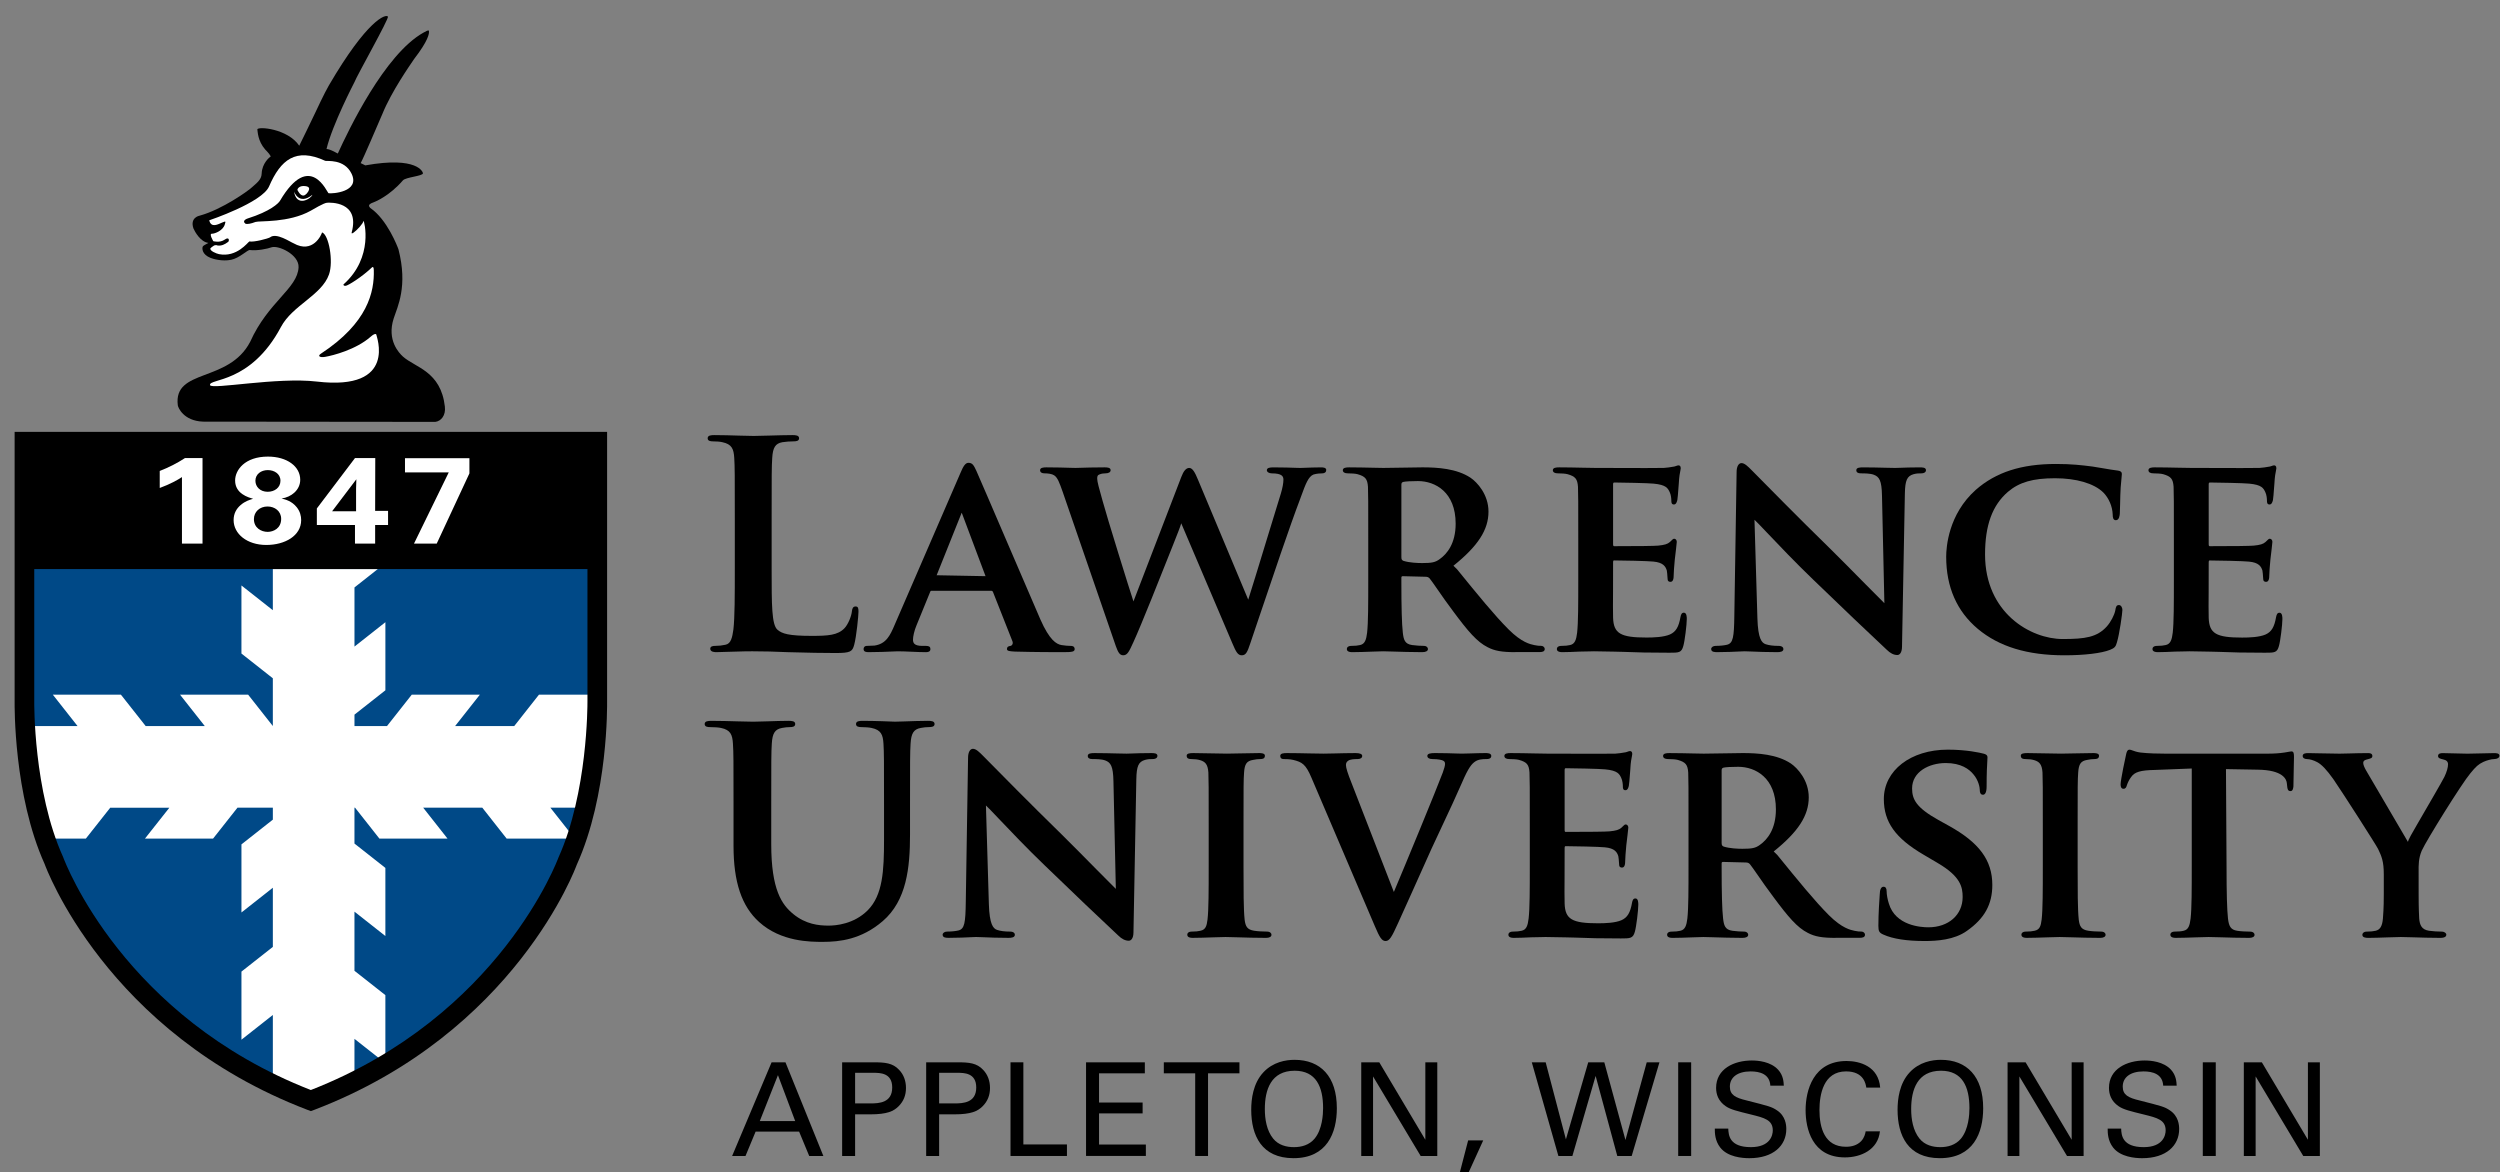
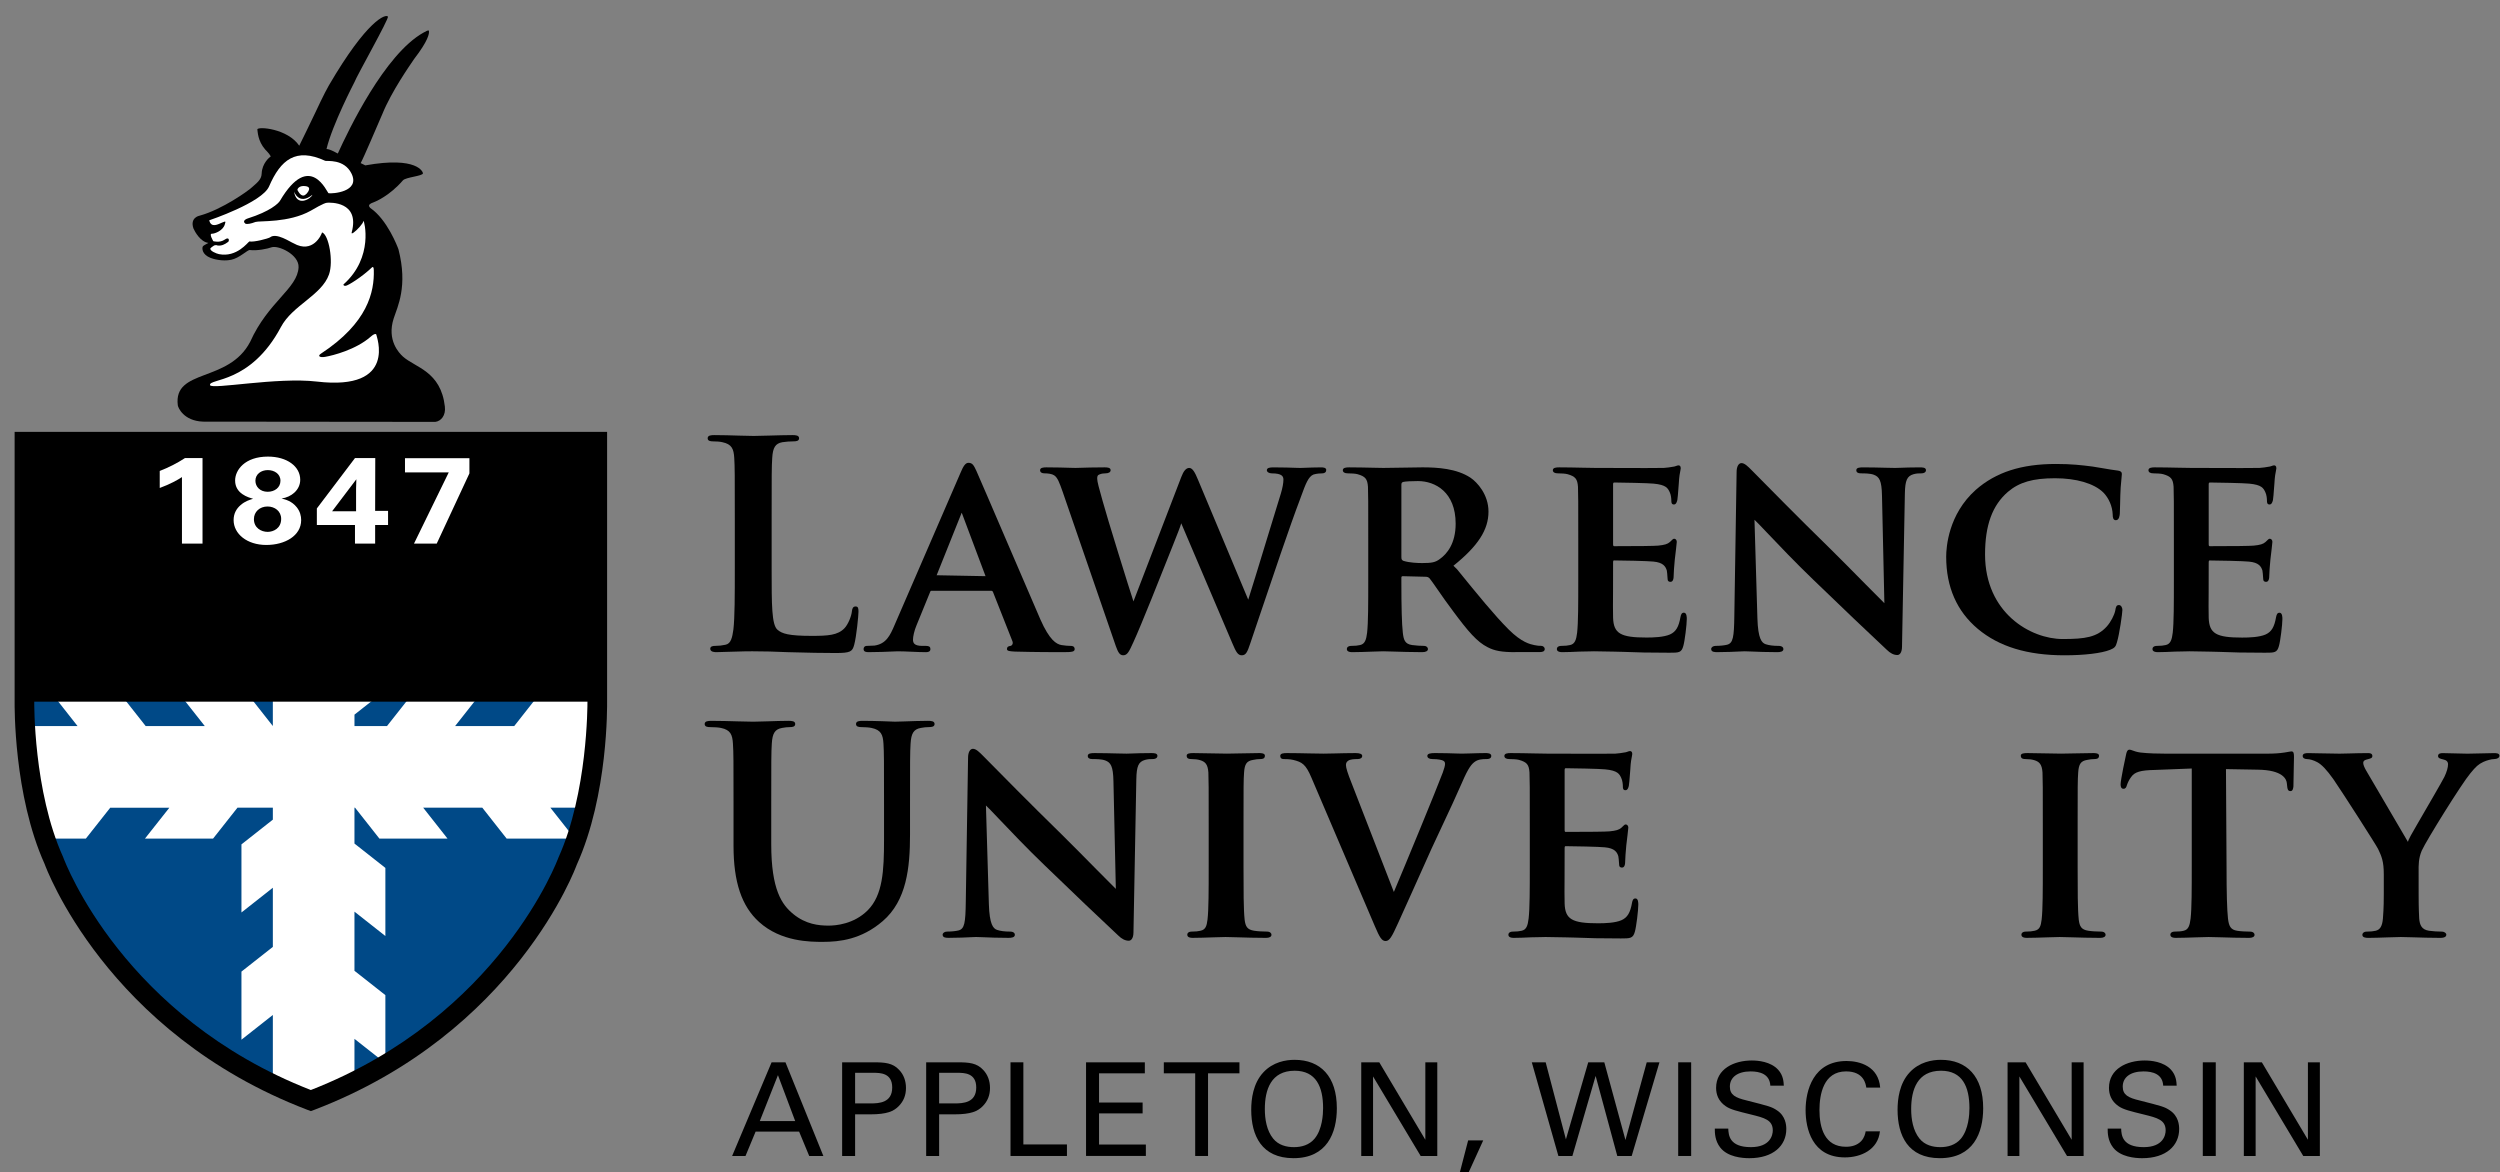
<svg xmlns="http://www.w3.org/2000/svg" xml:space="preserve" viewBox="0 0 159.08 74.597" height="74.597px" width="159.08px" y="0px" x="0px" id="Layer_1" version="1.1">
  <rect x="0" y="0" width="159.08" height="74.597" fill="#808080" stroke="none" />
  <g>
    <g>
      <g>
        <g>
          <path d="M53.172,41.553c-0.974,0-1.746-0.021-2.414-0.039l-0.657-0.016c-0.818-0.036-1.473-0.055-2.218-0.055c0,0,0,0-0.001,0      c-0.199,0-0.599,0-1.032,0.019c-0.218,0-0.448,0.01-0.671,0.019c-0.208,0.008-0.409,0.017-0.585,0.017      c-0.099,0-0.399,0-0.399-0.218c0-0.163,0.187-0.182,0.327-0.182c0.22,0,0.431-0.023,0.646-0.072      c0.346-0.069,0.428-0.462,0.499-0.969c0.09-0.761,0.09-2.2,0.09-3.866v-3.198c0-2.771,0-3.271-0.035-3.851      c-0.034-0.579-0.156-0.876-0.753-1.003c-0.141-0.035-0.352-0.054-0.594-0.054c-0.17,0-0.345-0.024-0.345-0.199      c0-0.185,0.216-0.2,0.437-0.2c0.485,0,1.065,0.018,1.565,0.033c0.379,0.011,0.713,0.021,0.925,0.021      c0.191,0,0.554-0.01,0.961-0.022c0.521-0.015,1.112-0.032,1.51-0.032c0.202,0,0.419,0.016,0.419,0.2      c0,0.175-0.175,0.199-0.364,0.199c-0.197,0-0.486,0.018-0.703,0.054c-0.44,0.082-0.603,0.334-0.642,1.002      c-0.037,0.58-0.037,1.08-0.037,3.851v3.198c0,2.298,0,3.563,0.37,3.88c0.288,0.254,0.72,0.392,2.176,0.392      c1.02,0,1.67-0.033,2.099-0.498c0.212-0.228,0.429-0.728,0.463-1.069c0.018-0.159,0.058-0.305,0.235-0.305      c0.17,0,0.183,0.137,0.183,0.345c0,0.211-0.127,1.568-0.274,2.1C54.236,41.461,54.123,41.553,53.172,41.553z" />
        </g>
        <g>
          <path d="M67.656,41.498c-0.564,0-1.728,0-3.073-0.036c-0.337-0.021-0.508-0.031-0.508-0.164c0-0.124,0.067-0.181,0.233-0.199      c0.04-0.007,0.083-0.04,0.108-0.085c0.034-0.061,0.036-0.136,0.007-0.211l-1.234-3.126c-0.03-0.072-0.067-0.085-0.131-0.085      h-3.762c-0.073,0-0.08,0.005-0.113,0.086l-0.854,2.091c-0.153,0.356-0.233,0.738-0.233,0.931c0,0.208,0.072,0.4,0.601,0.4h0.236      c0.188,0,0.272,0.062,0.272,0.199c0,0.177-0.156,0.2-0.292,0.2c-0.267,0-0.588-0.014-0.907-0.028      c-0.312-0.014-0.622-0.027-0.874-0.027c-0.05,0-0.163,0.005-0.321,0.012c-0.361,0.016-0.951,0.042-1.532,0.042      c-0.158,0-0.327-0.016-0.327-0.2c0-0.096,0.058-0.199,0.22-0.199c0.071,0,0.397-0.019,0.471-0.019      c0.727-0.108,0.984-0.601,1.295-1.34l4.18-9.65c0.169-0.405,0.306-0.64,0.506-0.64c0.263,0,0.344,0.171,0.505,0.512      c0.205,0.458,1.065,2.463,1.978,4.588c0.791,1.842,1.621,3.774,2.094,4.864c0.589,1.334,1.023,1.573,1.337,1.632      c0.232,0.035,0.413,0.054,0.593,0.054c0.209,0,0.253,0.108,0.253,0.199C68.382,41.473,68.228,41.498,67.656,41.498z       M61.199,32.63c-0.019,0.011-0.036,0.068-0.045,0.096l-1.553,3.878l3.111,0.059L61.199,32.63z" />
        </g>
        <g>
          <path d="M79.014,41.698c-0.25,0-0.368-0.222-0.598-0.767l-3.252-7.633c-0.042,0.172-0.245,0.683-0.516,1.366      c-0.765,1.927-2.044,5.151-2.526,6.194c-0.279,0.611-0.384,0.839-0.651,0.839c-0.237,0-0.335-0.222-0.47-0.587l-3.381-9.814      c-0.197-0.559-0.324-0.917-0.547-1.053c-0.136-0.091-0.398-0.123-0.599-0.123c-0.254,0-0.292-0.125-0.292-0.199      c0-0.16,0.202-0.182,0.399-0.182c0.575,0,1.187,0.018,1.55,0.029l0.306,0.007l0.264-0.007c0.334-0.011,0.924-0.029,1.59-0.029      c0.197,0,0.38,0.022,0.38,0.182c0,0.123-0.125,0.199-0.325,0.199c-0.102,0-0.251,0.012-0.386,0.07      c-0.122,0.045-0.143,0.108-0.143,0.275c0,0.184,0.13,0.647,0.311,1.29l0.033,0.119c0.271,1.011,1.729,5.693,1.963,6.395      l3.04-7.907c0.147-0.395,0.313-0.586,0.506-0.586c0.212,0,0.366,0.275,0.561,0.75l3.197,7.633      c0.179-0.549,0.716-2.312,1.236-4.017c0.317-1.042,0.627-2.056,0.841-2.741c0.104-0.348,0.162-0.66,0.162-0.88      c0-0.208-0.09-0.4-0.745-0.4c-0.171,0-0.31-0.089-0.31-0.199c0-0.16,0.201-0.182,0.419-0.182c0.591,0,1.127,0.018,1.442,0.029      l0.265,0.007l0.249-0.008c0.276-0.011,0.716-0.028,1.079-0.028c0.08,0,0.325,0,0.325,0.163c0,0.136-0.095,0.218-0.253,0.218      c-0.095,0-0.339,0.007-0.554,0.072c-0.331,0.126-0.512,0.623-0.786,1.374l-0.081,0.221c-0.604,1.577-1.78,5.064-2.639,7.61      l-0.523,1.549C79.374,41.492,79.28,41.698,79.014,41.698z" />
        </g>
        <g>
          <path d="M96.424,41.498c-0.857,0-1.318-0.082-1.761-0.314c-0.674-0.337-1.244-1.004-2.192-2.282      c-0.352-0.462-0.715-0.986-1.003-1.401c-0.232-0.334-0.415-0.599-0.505-0.704c-0.079-0.08-0.16-0.097-0.264-0.097l-1.437-0.036      c-0.062,0-0.09,0.029-0.09,0.091v0.218c0,1.699,0.028,2.713,0.092,3.286c0.053,0.443,0.119,0.717,0.586,0.786      c0.235,0.036,0.578,0.054,0.776,0.054c0.142,0,0.237,0.103,0.237,0.199c0,0.127-0.133,0.2-0.364,0.2      c-0.615,0-1.408-0.024-1.94-0.041c-0.269-0.008-0.471-0.014-0.55-0.014c-0.126,0-0.372,0.009-0.661,0.02      c-0.418,0.016-0.926,0.035-1.302,0.035c-0.285,0-0.345-0.109-0.345-0.2c0-0.096,0.077-0.199,0.292-0.199      c0.229,0,0.409-0.018,0.554-0.054c0.302-0.066,0.392-0.339,0.445-0.787c0.072-0.652,0.072-1.873,0.072-3.286v-2.726      c0-2.344,0-2.779-0.018-3.27c-0.035-0.502-0.166-0.66-0.665-0.803c-0.13-0.037-0.407-0.053-0.625-0.053      c-0.196,0-0.31-0.073-0.31-0.199c0-0.16,0.202-0.182,0.399-0.182c0.515,0,1.097,0.014,1.546,0.024      c0.281,0.006,0.51,0.012,0.636,0.012c0.279,0,0.798-0.009,1.303-0.019c0.479-0.009,0.947-0.018,1.186-0.018      c0.957,0,2.169,0.075,3.055,0.66c0.425,0.288,1.144,1.066,1.144,2.156c0,1.16-0.667,2.19-2.23,3.445l0.233,0.229      c1.323,1.628,2.368,2.914,3.277,3.824c0.833,0.832,1.38,0.944,1.643,0.998c0.207,0.045,0.297,0.045,0.422,0.045      c0.141,0,0.235,0.103,0.235,0.199c0,0.176-0.175,0.2-0.345,0.2H96.424z M90.229,30.612c-0.439,0-0.79,0.02-0.938,0.054      c-0.091,0.03-0.118,0.071-0.118,0.183v4.598c0,0.152,0.03,0.192,0.126,0.24c0.389,0.123,0.92,0.142,1.201,0.142      c0.616,0,0.833-0.048,1.105-0.247c0.466-0.328,1.021-0.987,1.021-2.261C92.626,31.321,91.335,30.612,90.229,30.612z" />
        </g>
        <g>
          <path d="M106.225,41.534c-1.187,0-2.15-0.018-2.947-0.055l-0.568-0.014c-0.513-0.012-0.933-0.022-1.283-0.022l-0.295,0.007      c-0.174,0.005-0.388,0.012-0.613,0.012c-0.384,0.018-0.782,0.036-1.109,0.036c-0.285,0-0.345-0.109-0.345-0.2      c0-0.096,0.077-0.199,0.292-0.199c0.229,0,0.409-0.018,0.554-0.054c0.302-0.066,0.392-0.339,0.445-0.787      c0.072-0.652,0.072-1.873,0.072-3.286v-2.726c0-2.344,0-2.779-0.018-3.27c-0.035-0.502-0.166-0.66-0.665-0.803      c-0.13-0.037-0.407-0.053-0.625-0.053c-0.196,0-0.31-0.073-0.31-0.199c0-0.16,0.202-0.182,0.399-0.182      c0.481,0,1.022,0.012,1.482,0.022c0.339,0.007,0.633,0.014,0.826,0.014l3.206,0.008c0.589,0,1.051-0.002,1.153-0.008      c0.218-0.013,0.415-0.047,0.553-0.071l0.116-0.019c0.036-0.007,0.074-0.021,0.111-0.035c0.052-0.019,0.101-0.038,0.147-0.038      c0.066,0,0.146,0.032,0.146,0.182c0,0.038-0.009,0.08-0.022,0.143c-0.029,0.139-0.079,0.372-0.104,0.858      c-0.006,0.057-0.015,0.17-0.024,0.303c-0.019,0.262-0.043,0.599-0.066,0.72c-0.027,0.106-0.072,0.284-0.217,0.284      c-0.152,0-0.165-0.122-0.165-0.236c0-0.125-0.021-0.382-0.104-0.547c-0.119-0.252-0.223-0.47-1.025-0.544      c-0.268-0.035-2.174-0.072-2.505-0.072c-0.049,0-0.073,0.037-0.073,0.109v3.816c0,0.107,0.025,0.127,0.073,0.127      c1.547,0,2.565-0.013,2.795-0.036c0.403-0.039,0.598-0.098,0.744-0.228c0.041-0.036,0.075-0.07,0.104-0.099      c0.064-0.064,0.11-0.111,0.174-0.111c0.092,0,0.163,0.088,0.163,0.2c0,0.057-0.015,0.178-0.047,0.451l-0.08,0.68      c-0.037,0.308-0.072,0.923-0.072,1.031c0,0.315-0.109,0.382-0.2,0.382c-0.116,0-0.183-0.06-0.183-0.163l-0.015-0.188      c-0.007-0.117-0.016-0.244-0.037-0.37c-0.078-0.261-0.236-0.514-0.858-0.57c-0.29-0.037-2.085-0.073-2.505-0.073      c-0.019,0-0.056,0-0.056,0.128l-0.003,1.863c-0.005,0.596-0.01,1.341,0.003,1.661c0.035,0.998,0.472,1.255,2.126,1.255      c0.448,0,1.091-0.021,1.495-0.197c0.377-0.171,0.558-0.475,0.669-1.118c0.034-0.151,0.071-0.266,0.217-0.266      c0.183,0,0.183,0.301,0.183,0.399c0,0.354-0.128,1.406-0.221,1.719C106.996,41.534,106.833,41.534,106.225,41.534z" />
        </g>
        <g>
          <path d="M120.734,41.68c-0.229,0-0.451-0.11-0.68-0.338c-0.997-0.926-2.997-2.834-4.67-4.452      c-1.114-1.068-2.208-2.219-2.932-2.981c-0.408-0.43-0.7-0.736-0.811-0.834l0.187,6.278c0.04,1.294,0.274,1.552,0.522,1.639      c0.216,0.072,0.485,0.107,0.824,0.107c0.227,0,0.308,0.107,0.308,0.199c0,0.177-0.214,0.2-0.399,0.2      c-0.677,0-1.23-0.023-1.614-0.04c-0.202-0.009-0.357-0.015-0.458-0.015c-0.043,0-0.139,0.005-0.274,0.011      c-0.325,0.016-0.875,0.043-1.452,0.043c-0.169,0-0.399,0-0.399-0.2c0-0.113,0.126-0.199,0.292-0.199      c0.269,0,0.537-0.027,0.718-0.072c0.386-0.1,0.445-0.481,0.463-1.836l0.145-9.159c0-0.336,0.124-0.563,0.31-0.563      c0.198,0,0.399,0.201,0.653,0.456l0.263,0.266c0.672,0.683,2.716,2.761,4.725,4.722c0.597,0.587,1.505,1.507,2.243,2.255      c0.609,0.617,1.103,1.117,1.209,1.215l-0.152-6.842c-0.018-0.976-0.176-1.199-0.521-1.331c-0.23-0.088-0.602-0.088-0.823-0.088      c-0.192,0-0.29-0.067-0.29-0.199c0-0.167,0.207-0.182,0.437-0.182c0.509,0,1.024,0.014,1.429,0.024      c0.259,0.007,0.472,0.012,0.606,0.012c0.059,0,0.162-0.004,0.301-0.009c0.289-0.011,0.734-0.027,1.262-0.027      c0.169,0,0.399,0,0.399,0.182c0,0.092-0.081,0.199-0.308,0.199c-0.16,0-0.286,0-0.482,0.053      c-0.418,0.122-0.537,0.388-0.554,1.238l-0.182,9.74C121.026,41.542,120.869,41.68,120.734,41.68z" />
        </g>
        <g>
          <path d="M131.365,41.698c-2.358,0-4.161-0.55-5.512-1.681c-1.335-1.12-2.013-2.664-2.013-4.588c0-0.605,0.136-2.701,1.885-4.261      c1.281-1.122,2.899-1.645,5.095-1.645c1.023,0,1.629,0.076,2.331,0.164c0.244,0.037,0.477,0.077,0.698,0.115      c0.322,0.056,0.621,0.107,0.9,0.14c0.178,0.017,0.269,0.09,0.269,0.217c0,0.057-0.008,0.125-0.019,0.23      c-0.015,0.131-0.035,0.322-0.056,0.625c-0.021,0.294-0.029,0.703-0.036,1.055c-0.006,0.258-0.011,0.486-0.019,0.617      c-0.009,0.103-0.033,0.416-0.253,0.416c-0.178,0-0.2-0.194-0.2-0.363c-0.019-0.52-0.245-1.047-0.606-1.41      c-0.591-0.57-1.708-0.897-3.064-0.897c-1.406,0-2.273,0.25-2.994,0.863c-0.995,0.856-1.458,2.125-1.458,3.989      c0,3.71,2.89,5.379,4.942,5.379c1.442,0,2.19-0.116,2.81-0.805c0.254-0.29,0.479-0.719,0.536-1.019      c0.034-0.233,0.076-0.338,0.234-0.338c0.13,0,0.218,0.16,0.218,0.309c0,0.19-0.186,1.543-0.348,2.064      c-0.073,0.277-0.151,0.362-0.438,0.477C133.722,41.568,132.637,41.698,131.365,41.698z" />
        </g>
        <g>
          <path d="M144.125,41.534c-1.187,0-2.15-0.018-2.947-0.055l-0.568-0.014c-0.513-0.012-0.933-0.022-1.283-0.022l-0.295,0.007      c-0.174,0.005-0.388,0.012-0.613,0.012c-0.384,0.018-0.782,0.036-1.109,0.036c-0.285,0-0.345-0.109-0.345-0.2      c0-0.096,0.077-0.199,0.292-0.199c0.229,0,0.409-0.018,0.554-0.054c0.302-0.066,0.392-0.339,0.445-0.787      c0.072-0.652,0.072-1.873,0.072-3.286v-2.726c0-2.344,0-2.779-0.018-3.27c-0.035-0.502-0.166-0.66-0.665-0.803      c-0.13-0.037-0.407-0.053-0.625-0.053c-0.196,0-0.31-0.073-0.31-0.199c0-0.16,0.202-0.182,0.399-0.182      c0.481,0,1.022,0.012,1.482,0.022c0.339,0.007,0.633,0.014,0.826,0.014l3.206,0.008c0.589,0,1.051-0.002,1.153-0.008      c0.218-0.013,0.415-0.047,0.553-0.071l0.116-0.019c0.036-0.007,0.074-0.021,0.111-0.035c0.052-0.019,0.101-0.038,0.147-0.038      c0.066,0,0.146,0.032,0.146,0.182c0,0.038-0.009,0.08-0.022,0.143c-0.029,0.139-0.079,0.372-0.104,0.858      c-0.006,0.057-0.015,0.17-0.024,0.303c-0.019,0.262-0.043,0.599-0.066,0.72c-0.027,0.106-0.072,0.284-0.217,0.284      c-0.152,0-0.165-0.122-0.165-0.236c0-0.125-0.021-0.382-0.104-0.547c-0.119-0.252-0.223-0.47-1.025-0.544      c-0.268-0.035-2.174-0.072-2.505-0.072c-0.049,0-0.073,0.037-0.073,0.109v3.816c0,0.107,0.025,0.127,0.073,0.127      c1.547,0,2.565-0.013,2.795-0.036c0.403-0.039,0.598-0.098,0.744-0.228c0.041-0.036,0.075-0.07,0.104-0.099      c0.064-0.064,0.11-0.111,0.174-0.111c0.092,0,0.163,0.088,0.163,0.2c0,0.057-0.015,0.178-0.047,0.451l-0.08,0.68      c-0.037,0.308-0.072,0.923-0.072,1.031c0,0.315-0.109,0.382-0.2,0.382c-0.116,0-0.183-0.06-0.183-0.163L144,36.677      c-0.007-0.117-0.016-0.244-0.037-0.37c-0.078-0.261-0.236-0.514-0.858-0.57c-0.29-0.037-2.085-0.073-2.505-0.073      c-0.019,0-0.056,0-0.056,0.128l-0.003,1.863c-0.005,0.596-0.01,1.341,0.003,1.661c0.035,0.998,0.472,1.255,2.126,1.255      c0.448,0,1.091-0.021,1.495-0.197c0.377-0.171,0.558-0.475,0.669-1.118c0.034-0.151,0.071-0.266,0.217-0.266      c0.183,0,0.183,0.301,0.183,0.399c0,0.354-0.128,1.406-0.221,1.719C144.896,41.534,144.733,41.534,144.125,41.534z" />
        </g>
        <g>
          <path d="M52.363,59.933c-0.797,0-2.661,0-4.058-1.263c-1.111-1.001-1.629-2.54-1.629-4.842v-2.653c0-2.771,0-3.271-0.037-3.85      c-0.034-0.579-0.156-0.877-0.753-1.003c-0.15-0.037-0.469-0.054-0.701-0.054c-0.17,0-0.345-0.024-0.345-0.199      c0-0.185,0.216-0.2,0.437-0.2c0.55,0,1.159,0.018,1.682,0.033c0.393,0.012,0.737,0.021,0.971,0.021      c0.195,0,0.534-0.011,0.907-0.023c0.458-0.015,0.969-0.032,1.329-0.032c0.22,0,0.435,0.016,0.435,0.2      c0,0.176-0.175,0.199-0.327,0.199c-0.194,0-0.302,0.018-0.512,0.053c-0.45,0.083-0.612,0.336-0.651,1.004      c-0.035,0.58-0.035,1.08-0.035,3.851v2.544c0,2.899,0.674,3.849,1.402,4.443c0.795,0.653,1.619,0.737,2.249,0.737      c0.455,0,1.606-0.094,2.484-0.971c0.966-0.966,1.042-2.533,1.042-4.481v-2.271c0-2.771,0-3.271-0.035-3.851      c-0.034-0.579-0.156-0.876-0.755-1.003c-0.135-0.034-0.434-0.054-0.645-0.054c-0.171,0-0.347-0.024-0.347-0.199      c0-0.185,0.217-0.2,0.419-0.2c0.809,0,1.785,0.042,2.032,0.052c0.019,0,0.037,0,0.058,0c0.131,0,0.306-0.006,0.522-0.014      c0.455-0.016,1.093-0.039,1.548-0.039c0.202,0,0.419,0.016,0.419,0.2c0,0.175-0.175,0.199-0.364,0.199      c-0.195,0-0.303,0.018-0.514,0.053c-0.448,0.083-0.61,0.335-0.649,1.003c-0.035,0.58-0.035,1.08-0.035,3.851v1.944      c0,2.081-0.211,4.187-1.739,5.497C54.81,59.783,53.421,59.933,52.363,59.933z" />
        </g>
        <g>
          <path d="M71.83,59.86c-0.229,0-0.451-0.11-0.68-0.338c-0.997-0.926-2.997-2.834-4.67-4.452      c-1.114-1.068-2.208-2.219-2.932-2.981c-0.408-0.43-0.7-0.736-0.811-0.834l0.187,6.278c0.04,1.294,0.274,1.552,0.522,1.639      c0.216,0.072,0.485,0.107,0.824,0.107c0.227,0,0.308,0.107,0.308,0.199c0,0.177-0.214,0.2-0.399,0.2      c-0.677,0-1.23-0.023-1.614-0.04c-0.202-0.009-0.357-0.015-0.458-0.015c-0.043,0-0.139,0.005-0.274,0.011      c-0.325,0.016-0.875,0.043-1.452,0.043c-0.169,0-0.399,0-0.399-0.2c0-0.113,0.126-0.199,0.292-0.199      c0.269,0,0.537-0.027,0.718-0.072c0.386-0.1,0.445-0.481,0.463-1.836l0.145-9.159c0-0.336,0.124-0.563,0.31-0.563      c0.198,0,0.399,0.201,0.653,0.456l0.263,0.266c0.672,0.683,2.716,2.761,4.725,4.722c0.597,0.587,1.505,1.507,2.243,2.255      c0.609,0.617,1.103,1.117,1.209,1.215l-0.152-6.842c-0.018-0.976-0.176-1.199-0.521-1.331c-0.23-0.088-0.602-0.088-0.823-0.088      c-0.192,0-0.29-0.067-0.29-0.199c0-0.167,0.207-0.182,0.437-0.182c0.509,0,1.024,0.014,1.429,0.024      c0.259,0.007,0.472,0.012,0.606,0.012c0.059,0,0.162-0.004,0.301-0.009c0.289-0.011,0.734-0.027,1.262-0.027      c0.169,0,0.399,0,0.399,0.182c0,0.092-0.081,0.199-0.308,0.199c-0.16,0-0.286,0-0.482,0.053      c-0.418,0.122-0.537,0.388-0.554,1.238l-0.182,9.74C72.122,59.722,71.965,59.86,71.83,59.86z" />
        </g>
        <g>
          <path d="M80.564,59.679c-0.641,0-1.297-0.021-1.81-0.036c-0.33-0.01-0.601-0.019-0.771-0.019c-0.156,0-0.446,0.01-0.777,0.021      c-0.439,0.015-0.949,0.033-1.313,0.033c-0.285,0-0.345-0.109-0.345-0.2c0-0.096,0.076-0.199,0.29-0.199      c0.229,0,0.409-0.018,0.554-0.054c0.314-0.069,0.394-0.285,0.445-0.714c0.074-0.633,0.074-1.896,0.074-3.358v-2.726      c0-2.344,0-2.779-0.02-3.27c-0.035-0.534-0.21-0.688-0.52-0.785c-0.16-0.048-0.347-0.071-0.571-0.071      c-0.144,0-0.29-0.026-0.29-0.218c0-0.144,0.212-0.163,0.419-0.163c0.32,0,0.781,0.01,1.211,0.02      c0.373,0.008,0.722,0.016,0.934,0.016c0.178,0,0.481-0.007,0.818-0.015c0.42-0.01,0.892-0.021,1.234-0.021      c0.09,0,0.362,0,0.362,0.163c0,0.192-0.146,0.218-0.29,0.218c-0.162,0-0.287,0.018-0.466,0.054      c-0.4,0.067-0.533,0.255-0.57,0.803c-0.035,0.49-0.035,0.915-0.035,3.269v2.726c0,1.462,0,2.725,0.072,3.377      c0.054,0.416,0.158,0.626,0.604,0.695c0.216,0.036,0.572,0.054,0.813,0.054c0.199,0,0.29,0.104,0.29,0.199      C80.909,59.604,80.78,59.679,80.564,59.679z" />
        </g>
        <g>
          <path d="M88.17,59.879c-0.245,0-0.38-0.226-0.688-0.95l-4.035-9.449c-0.364-0.858-0.594-0.984-1.155-1.125      c-0.231-0.054-0.487-0.054-0.61-0.054c-0.145,0-0.218-0.067-0.218-0.199c0-0.167,0.207-0.182,0.437-0.182      c0.471,0,0.959,0.011,1.396,0.021c0.354,0.008,0.677,0.015,0.93,0.015c0.166,0,0.406-0.006,0.688-0.013      c0.398-0.01,0.88-0.023,1.348-0.023c0.272,0,0.417,0.063,0.417,0.182c0,0.123-0.111,0.199-0.29,0.199      c-0.211,0-0.469,0.012-0.597,0.103c-0.104,0.069-0.148,0.152-0.148,0.279c0,0.174,0.111,0.528,0.36,1.15l2.689,6.925      c0.675-1.59,2.722-6.551,3.112-7.596c0.092-0.247,0.145-0.448,0.145-0.551c0-0.143-0.058-0.188-0.195-0.239      c-0.213-0.064-0.506-0.071-0.622-0.071c-0.188,0-0.31-0.078-0.31-0.199c0-0.151,0.196-0.182,0.491-0.182      c0.533,0,1.026,0.016,1.355,0.027c0.163,0.005,0.285,0.009,0.352,0.009c0.116,0,0.318-0.006,0.551-0.014      c0.312-0.01,0.677-0.022,0.959-0.022c0.099,0,0.362,0,0.362,0.182c0,0.074-0.038,0.199-0.29,0.199c-0.003,0-0.006,0-0.008,0      c-0.285,0-0.543,0.021-0.752,0.174c-0.183,0.132-0.397,0.345-0.824,1.349c-0.41,0.936-0.729,1.616-1.137,2.485      c-0.227,0.482-0.48,1.022-0.792,1.696c-0.463,1.027-0.87,1.938-1.21,2.698c-0.406,0.908-0.717,1.603-0.915,2.028      C88.566,59.62,88.413,59.879,88.17,59.879z" />
        </g>
        <g>
          <path d="M103.139,59.715c-1.186,0-2.148-0.018-2.945-0.055l-0.568-0.014c-0.513-0.012-0.933-0.022-1.283-0.022l-0.295,0.007      c-0.174,0.005-0.388,0.012-0.613,0.012c-0.391,0.018-0.786,0.036-1.109,0.036c-0.285,0-0.345-0.109-0.345-0.2      c0-0.096,0.076-0.199,0.29-0.199c0.229,0,0.409-0.018,0.554-0.054c0.304-0.066,0.391-0.328,0.445-0.787      c0.074-0.652,0.074-1.873,0.074-3.286v-2.726c0-2.344,0-2.779-0.02-3.27c-0.033-0.502-0.164-0.66-0.663-0.803      c-0.13-0.037-0.408-0.053-0.627-0.053c-0.195,0-0.308-0.073-0.308-0.199c0-0.16,0.202-0.182,0.399-0.182      c0.481,0,1.023,0.012,1.483,0.022c0.338,0.007,0.631,0.014,0.823,0.014l3.207,0.008c0.588,0,1.05-0.002,1.152-0.008      c0.219-0.013,0.417-0.047,0.556-0.071l0.115-0.019c0.035-0.007,0.072-0.021,0.108-0.035c0.053-0.02,0.103-0.038,0.15-0.038      c0.055,0,0.146,0.024,0.146,0.182c0,0.037-0.009,0.079-0.022,0.142c-0.03,0.139-0.08,0.371-0.104,0.859      c-0.008,0.061-0.017,0.186-0.026,0.33c-0.02,0.257-0.042,0.576-0.066,0.693c-0.021,0.093-0.067,0.284-0.217,0.284      c-0.163,0-0.163-0.148-0.163-0.236c0-0.125-0.022-0.382-0.105-0.547c-0.113-0.242-0.219-0.47-1.025-0.544      c-0.272-0.036-2.164-0.072-2.505-0.072c-0.018,0-0.071,0-0.071,0.109v3.816c0,0.117,0.033,0.127,0.071,0.127      c1.547,0,2.565-0.013,2.795-0.036c0.402-0.038,0.597-0.098,0.744-0.228c0.041-0.036,0.075-0.07,0.104-0.099      c0.064-0.064,0.11-0.111,0.174-0.111c0.093,0,0.165,0.088,0.165,0.2c0,0.059-0.016,0.185-0.051,0.477l-0.078,0.655      c-0.035,0.307-0.072,0.923-0.072,1.031c0,0.315-0.109,0.382-0.2,0.382c-0.114,0-0.181-0.06-0.181-0.163l-0.014-0.181      c-0.008-0.119-0.017-0.248-0.04-0.376c-0.076-0.261-0.233-0.514-0.858-0.57c-0.29-0.037-2.085-0.073-2.505-0.073      c-0.016,0-0.054,0-0.054,0.128l-0.004,1.863c-0.004,0.596-0.01,1.34,0.004,1.661c0.033,0.998,0.471,1.255,2.126,1.255      c0.447,0,1.089-0.021,1.493-0.197c0.378-0.171,0.56-0.474,0.671-1.118c0.031-0.146,0.069-0.266,0.217-0.266      c0.181,0,0.181,0.29,0.181,0.399c0,0.35-0.126,1.402-0.219,1.719C103.912,59.715,103.732,59.715,103.139,59.715z" />
        </g>
        <g>
-           <path d="M116.803,59.679c-0.857,0-1.318-0.082-1.761-0.314c-0.674-0.337-1.244-1.004-2.192-2.282      c-0.352-0.462-0.715-0.986-1.003-1.401c-0.232-0.334-0.415-0.599-0.505-0.704c-0.079-0.08-0.16-0.097-0.264-0.097l-1.437-0.036      c-0.062,0-0.09,0.029-0.09,0.091v0.218c0,1.699,0.028,2.713,0.092,3.286c0.053,0.443,0.119,0.717,0.586,0.786      c0.235,0.036,0.578,0.054,0.776,0.054c0.142,0,0.237,0.103,0.237,0.199c0,0.127-0.133,0.2-0.364,0.2      c-0.615,0-1.408-0.024-1.94-0.041c-0.269-0.008-0.471-0.014-0.55-0.014c-0.126,0-0.372,0.009-0.661,0.02      c-0.418,0.016-0.926,0.035-1.302,0.035c-0.285,0-0.345-0.109-0.345-0.2c0-0.096,0.077-0.199,0.292-0.199      c0.229,0,0.409-0.018,0.554-0.054c0.302-0.066,0.392-0.339,0.445-0.787c0.072-0.652,0.072-1.873,0.072-3.286v-2.726      c0-2.344,0-2.779-0.018-3.27c-0.035-0.502-0.166-0.66-0.665-0.803c-0.13-0.037-0.407-0.053-0.625-0.053      c-0.196,0-0.31-0.073-0.31-0.199c0-0.16,0.202-0.182,0.399-0.182c0.515,0,1.097,0.014,1.546,0.024      c0.281,0.006,0.51,0.012,0.636,0.012c0.279,0,0.798-0.009,1.303-0.019c0.479-0.009,0.947-0.018,1.186-0.018      c0.957,0,2.169,0.075,3.055,0.66c0.425,0.288,1.144,1.066,1.144,2.156c0,1.16-0.667,2.19-2.23,3.445l0.233,0.229      c1.323,1.628,2.368,2.914,3.277,3.824c0.833,0.832,1.38,0.944,1.643,0.998c0.207,0.045,0.297,0.045,0.422,0.045      c0.141,0,0.235,0.103,0.235,0.199c0,0.176-0.175,0.2-0.345,0.2H116.803z M110.607,48.793c-0.439,0-0.79,0.02-0.938,0.054      c-0.091,0.03-0.118,0.071-0.118,0.183v4.598c0,0.152,0.03,0.192,0.126,0.24c0.389,0.123,0.92,0.142,1.201,0.142      c0.616,0,0.833-0.048,1.105-0.247c0.466-0.328,1.021-0.987,1.021-2.261C113.005,49.502,111.714,48.793,110.607,48.793z" />
-         </g>
+           </g>
        <g>
-           <path d="M122.469,59.879c-1.135,0-2.015-0.136-2.614-0.404c-0.274-0.118-0.33-0.212-0.33-0.56c0-0.779,0.063-1.661,0.086-1.993      c0.004-0.329,0.095-0.497,0.241-0.497c0.132,0,0.198,0.098,0.198,0.291c0,0.21,0.06,0.535,0.145,0.789      c0.421,1.394,2.028,1.501,2.511,1.501c1.284,0,2.181-0.792,2.181-1.927c0-0.621-0.121-1.299-1.564-2.149l-0.926-0.546      c-1.794-1.052-2.525-2.077-2.525-3.538c0-1.821,1.712-3.144,4.069-3.144c1.203,0,2.05,0.195,2.28,0.255      c0.121,0.03,0.246,0.081,0.246,0.235c0,0.058-0.005,0.136-0.011,0.247c-0.017,0.271-0.044,0.741-0.044,1.606      c0,0.436-0.128,0.527-0.235,0.527c-0.091,0-0.2-0.054-0.2-0.31c0-0.145-0.073-0.605-0.409-0.994      c-0.266-0.326-0.785-0.714-1.754-0.714c-1.065,0-2.144,0.555-2.144,1.617c0,0.696,0.267,1.222,1.671,2.005l0.654,0.363      c1.948,1.075,2.78,2.204,2.78,3.774c0,1.234-0.498,2.135-1.615,2.919C124.354,59.812,123.237,59.879,122.469,59.879z" />
-         </g>
+           </g>
        <g>
          <path d="M133.641,59.679c-0.641,0-1.297-0.021-1.81-0.036c-0.33-0.01-0.601-0.019-0.771-0.019c-0.156,0-0.446,0.01-0.777,0.021      c-0.439,0.015-0.949,0.033-1.313,0.033c-0.285,0-0.345-0.109-0.345-0.2c0-0.096,0.076-0.199,0.29-0.199      c0.229,0,0.409-0.018,0.554-0.054c0.314-0.069,0.394-0.285,0.445-0.714c0.074-0.633,0.074-1.896,0.074-3.358v-2.726      c0-2.344,0-2.779-0.02-3.27c-0.035-0.534-0.21-0.688-0.52-0.785c-0.16-0.048-0.347-0.071-0.571-0.071      c-0.144,0-0.29-0.026-0.29-0.218c0-0.144,0.212-0.163,0.419-0.163c0.32,0,0.781,0.01,1.211,0.02      c0.373,0.008,0.722,0.016,0.934,0.016c0.178,0,0.481-0.007,0.818-0.015c0.42-0.01,0.892-0.021,1.234-0.021      c0.09,0,0.362,0,0.362,0.163c0,0.192-0.146,0.218-0.29,0.218c-0.162,0-0.287,0.018-0.466,0.054      c-0.4,0.067-0.533,0.255-0.57,0.803c-0.035,0.49-0.035,0.915-0.035,3.269v2.726c0,1.462,0,2.725,0.072,3.377      c0.054,0.416,0.158,0.626,0.604,0.695c0.216,0.036,0.572,0.054,0.813,0.054c0.199,0,0.29,0.104,0.29,0.199      C133.985,59.604,133.856,59.679,133.641,59.679z" />
        </g>
        <g>
          <path d="M143.119,59.679c-0.638,0-1.281-0.02-1.791-0.036c-0.334-0.01-0.61-0.019-0.789-0.019c-0.156,0-0.447,0.01-0.779,0.021      c-0.438,0.015-0.949,0.033-1.311,0.033c-0.286,0-0.347-0.109-0.347-0.2c0-0.096,0.077-0.199,0.292-0.199      c0.235,0,0.432-0.019,0.553-0.053c0.305-0.067,0.392-0.328,0.446-0.787c0.072-0.652,0.072-1.873,0.072-3.286v-6.251      l-2.344,0.091c-0.923,0.018-1.292,0.128-1.517,0.456c-0.117,0.159-0.207,0.333-0.267,0.518      c-0.036,0.123-0.077,0.225-0.216,0.225c-0.183,0-0.183-0.211-0.183-0.291c0-0.265,0.317-1.775,0.347-1.882      c0.027-0.146,0.077-0.316,0.217-0.316c0.06,0,0.12,0.022,0.204,0.054c0.11,0.041,0.262,0.097,0.492,0.128      c0.514,0.06,1.15,0.072,1.595,0.072h6.486c0.415,0,0.771-0.023,1.086-0.072c0.135-0.019,0.233-0.039,0.304-0.052      c0.066-0.013,0.11-0.021,0.138-0.021c0.151,0,0.163,0.144,0.163,0.363c0,0.156-0.008,0.496-0.017,0.854      c-0.009,0.394-0.019,0.809-0.019,1.019c-0.019,0.153-0.053,0.291-0.183,0.291c-0.163,0-0.2-0.111-0.218-0.343l-0.018-0.162      c-0.023-0.251-0.25-0.838-1.854-0.858l-2.019-0.036l0.037,6.215c0,1.673,0.029,2.723,0.092,3.304      c0.059,0.468,0.161,0.703,0.587,0.768c0.216,0.036,0.572,0.054,0.813,0.054c0.199,0,0.29,0.104,0.29,0.199      C143.464,59.604,143.335,59.679,143.119,59.679z" />
        </g>
        <g>
          <path d="M155.281,59.679c-0.601,0-1.229-0.02-1.729-0.036c-0.331-0.011-0.605-0.019-0.779-0.019      c-0.179,0-0.493,0.011-0.84,0.023c-0.426,0.015-0.899,0.032-1.23,0.032c-0.188,0-0.382-0.024-0.382-0.2      c0-0.096,0.091-0.199,0.29-0.199c0.219,0,0.415-0.019,0.554-0.054c0.286-0.063,0.425-0.298,0.465-0.785      c0.055-0.653,0.055-1.289,0.055-1.542v-1.272c0-0.81-0.138-1.136-0.361-1.602c-0.101-0.221-2.257-3.587-2.849-4.447      c-0.423-0.594-0.738-0.927-1.024-1.08c-0.214-0.117-0.477-0.196-0.655-0.196c-0.163,0-0.272-0.08-0.272-0.199      c0-0.161,0.185-0.182,0.345-0.182c0.114,0,0.392,0.006,0.714,0.014c0.446,0.01,0.979,0.022,1.286,0.022      c0.141,0,0.348-0.006,0.593-0.013c0.356-0.01,0.793-0.023,1.224-0.023c0.067,0,0.272,0,0.272,0.182      c0,0.131-0.1,0.157-0.265,0.201l-0.125,0.034c-0.128,0.036-0.192,0.104-0.192,0.202c0,0.114,0.065,0.285,0.196,0.508      c0.142,0.23,0.714,1.212,1.293,2.207c0.605,1.041,1.22,2.095,1.358,2.318c0.007-0.122,0.274-0.582,0.608-1.156      c0.655-1.128,1.554-2.673,1.71-2.984c0.152-0.32,0.232-0.598,0.232-0.801c0-0.166-0.104-0.268-0.316-0.311      c-0.183-0.043-0.32-0.076-0.32-0.217c0-0.182,0.217-0.182,0.31-0.182c0.271,0,0.552,0.01,0.825,0.019      c0.257,0.009,0.508,0.017,0.737,0.017c0.178,0,0.542-0.009,0.896-0.019c0.336-0.009,0.662-0.018,0.813-0.018      c0.081,0,0.327,0,0.327,0.163c0,0.13-0.139,0.218-0.345,0.218c-0.164,0-0.455,0.077-0.677,0.178      c-0.33,0.157-0.473,0.294-0.823,0.718c-0.542,0.635-2.816,4.293-3.102,4.935c-0.205,0.487-0.201,0.905-0.197,1.347l0.001,1.418      c0,0.253,0,0.89,0.035,1.543c0.034,0.418,0.153,0.712,0.624,0.784c0.234,0.036,0.578,0.054,0.795,0.054      c0.2,0,0.308,0.103,0.308,0.199C155.663,59.57,155.597,59.679,155.281,59.679z" />
        </g>
      </g>
    </g>
    <g>
      <path d="M49.098,67.597h0.883l2.411,5.96h-0.9l-0.644-1.552h-2.766l-0.644,1.552h-0.851L49.098,67.597z M48.347,71.336H50.6    l-1.098-2.922L48.347,71.336z" />
      <path d="M53.587,67.597h1.998c0.726,0,1.222,0.041,1.626,0.479c0.297,0.306,0.438,0.71,0.438,1.156    c0,0.453-0.148,0.842-0.471,1.163c-0.313,0.314-0.727,0.513-1.8,0.513h-0.966v2.649h-0.825V67.597z M54.412,70.213h0.982    c0.545,0,1.379-0.041,1.379-1.015c0-0.933-0.776-0.933-1.205-0.933h-1.156V70.213z" />
      <path d="M58.934,67.597h1.998c0.726,0,1.222,0.041,1.626,0.479c0.297,0.306,0.438,0.71,0.438,1.156    c0,0.453-0.148,0.842-0.471,1.163c-0.313,0.314-0.727,0.513-1.8,0.513h-0.966v2.649h-0.825V67.597z M59.759,70.213h0.982    c0.545,0,1.379-0.041,1.379-1.015c0-0.933-0.776-0.933-1.205-0.933h-1.156V70.213z" />
      <path d="M64.302,67.597h0.817v5.226h2.773v0.734h-3.591V67.597z" />
      <path d="M69.108,67.597h3.74v0.701h-2.914v1.857h2.773v0.693h-2.773v1.981h2.979v0.727h-3.806V67.597z" />
      <path d="M76.053,73.557v-5.259h-1.997v-0.701h4.813v0.701H76.87v5.259H76.053z" />
      <path d="M80.386,68.24c0.619-0.669,1.437-0.801,1.989-0.801c1.651,0,2.691,1.057,2.691,3.079c0,1.585-0.636,3.179-2.758,3.179    c-2.03,0-2.69-1.445-2.69-3.079C79.618,69.941,79.733,68.942,80.386,68.24z M81.013,72.45c0.339,0.421,0.851,0.545,1.321,0.545    c0.487,0,0.974-0.132,1.32-0.545c0.487-0.594,0.537-1.535,0.537-1.939c0-1.354-0.446-2.378-1.808-2.378    c-1.511,0-1.899,1.214-1.899,2.436C80.484,71.221,80.601,71.938,81.013,72.45z" />
      <path d="M86.619,67.597h1.147l2.931,4.928v-4.928h0.76v5.96H90.4l-3.03-5.061v5.061h-0.751V67.597z" />
      <path d="M94.38,72.566l-0.925,2.03h-0.562l0.528-2.03H94.38z" />
      <path d="M98.354,67.597l1.288,4.903l1.42-4.903h1.023l1.346,4.944l1.354-4.944h0.809l-1.766,5.96h-0.917l-1.378-5.094    l-1.479,5.094h-0.891l-1.692-5.96H98.354z" />
      <path d="M106.787,67.597h0.825v5.96h-0.825V67.597z" />
      <path d="M109.973,71.814c0.017,0.413,0.066,1.181,1.437,1.181c1.238,0,1.396-0.768,1.396-1.064c0-0.669-0.537-0.801-1.37-1.008    c-0.908-0.223-1.313-0.321-1.618-0.528c-0.487-0.33-0.619-0.775-0.619-1.172c0-1.213,1.147-1.742,2.271-1.742    c0.396,0,1.196,0.066,1.675,0.587c0.331,0.363,0.348,0.768,0.363,1.015h-0.858c-0.041-0.742-0.668-0.907-1.255-0.907    c-0.825,0-1.32,0.371-1.32,0.966c0,0.528,0.347,0.71,1.073,0.883c1.42,0.363,1.576,0.396,1.923,0.627    c0.554,0.363,0.595,0.941,0.595,1.189c0,1.057-0.825,1.857-2.353,1.857c-0.454,0-1.379-0.074-1.85-0.677    c-0.338-0.438-0.347-0.917-0.347-1.206H109.973z" />
      <path d="M118.756,69.206c-0.033-0.206-0.141-1.031-1.288-1.031c-1.437,0-1.692,1.469-1.692,2.46c0,1.122,0.322,2.336,1.685,2.336    c0.363,0,0.71-0.091,0.966-0.355c0.215-0.23,0.264-0.486,0.289-0.627h0.908c-0.124,1.172-1.206,1.659-2.229,1.659    c-2.097,0-2.501-1.85-2.501-3.005c0-1.255,0.487-3.129,2.608-3.129c0.842,0,2.031,0.339,2.138,1.692H118.756z" />
      <path d="M121.514,68.24c0.619-0.669,1.437-0.801,1.989-0.801c1.651,0,2.691,1.057,2.691,3.079c0,1.585-0.636,3.179-2.758,3.179    c-2.03,0-2.69-1.445-2.69-3.079C120.746,69.941,120.861,68.942,121.514,68.24z M122.141,72.45    c0.339,0.421,0.851,0.545,1.321,0.545c0.487,0,0.974-0.132,1.32-0.545c0.487-0.594,0.537-1.535,0.537-1.939    c0-1.354-0.446-2.378-1.808-2.378c-1.511,0-1.899,1.214-1.899,2.436C121.612,71.221,121.729,71.938,122.141,72.45z" />
      <path d="M127.746,67.597h1.147l2.931,4.928v-4.928h0.76v5.96h-1.057l-3.03-5.061v5.061h-0.751V67.597z" />
      <path d="M134.973,71.814c0.016,0.413,0.065,1.181,1.436,1.181c1.238,0,1.396-0.768,1.396-1.064c0-0.669-0.537-0.801-1.37-1.008    c-0.908-0.223-1.313-0.321-1.618-0.528c-0.487-0.33-0.619-0.775-0.619-1.172c0-1.213,1.147-1.742,2.271-1.742    c0.396,0,1.196,0.066,1.676,0.587c0.33,0.363,0.347,0.768,0.362,1.015h-0.858c-0.041-0.742-0.668-0.907-1.255-0.907    c-0.825,0-1.32,0.371-1.32,0.966c0,0.528,0.347,0.71,1.073,0.883c1.42,0.363,1.576,0.396,1.923,0.627    c0.554,0.363,0.595,0.941,0.595,1.189c0,1.057-0.825,1.857-2.353,1.857c-0.454,0-1.379-0.074-1.85-0.677    c-0.338-0.438-0.347-0.917-0.347-1.206H134.973z" />
      <path d="M140.168,67.597h0.825v5.96h-0.825V67.597z" />
      <path d="M142.779,67.597h1.147l2.931,4.928v-4.928h0.76v5.96h-1.057l-3.03-5.061v5.061h-0.751V67.597z" />
    </g>
    <g>
      <path d="M38,44.641c0,0,0.09,5.78-1.869,10.13c0,0-3.67,10.42-16.352,15.26C7.1,65.19,3.43,54.771,3.43,54.771    c-1.959-4.35-1.869-10.13-1.869-10.13V35.5H38.01L38,44.641z" fill="#004987" />
      <g>
        <path d="M37.957,46.201h0.002c0.029-0.524,0.041-0.934,0.045-1.205l-0.047,0.06V46.201z" fill="#FFFFFF" />
        <path d="M24.037,36.212h-6.676v2.617l-1.998-1.575v4.332l1.998,1.575v3.037l-1.572-1.995h-4.334l1.576,1.998H9.27     l-1.576-1.998H3.361l1.574,1.998H1.602c0.096,1.706,0.391,4.539,1.283,7.16h2.578l1.551-1.965h3.762L9.225,53.36h4.334     l1.551-1.965h2.252v0.76l-1.998,1.575v4.333l1.998-1.575v3.764l-1.998,1.573v4.333l1.998-1.575v4.409     c0.768,0.368,1.572,0.718,2.418,1.041c0.98-0.375,1.902-0.785,2.775-1.219v-2.71l1.967,1.549v-4.331l-1.967-1.549V58.01     l1.967,1.55v-4.333l-1.967-1.55v-2.282h0.037l1.549,1.965h4.334l-1.547-1.965h3.762l1.547,1.965h4.334l-1.549-1.965h2.217     c0.467-1.991,0.65-3.912,0.721-5.195h-0.002v-1.146l0.047-0.06c0.004-0.223,0-0.358,0-0.358v-0.434h-3.709l-1.574,1.998h-3.762     l1.576-1.998h-4.334l-1.576,1.998h-2.07v-0.726l1.967-1.549v-4.333l-1.967,1.551v-3.763L24.037,36.212z" fill="#FFFFFF" />
      </g>
      <g>
-         <path d="M38.631,44.641V27.48H0.93v17.15c0,0.241-0.07,5.96,1.91,10.35c0.041,0.11,3.891,10.74,16.721,15.641l0.219,0.08     L20,70.621c12.82-4.9,16.67-15.511,16.699-15.59C38.711,50.581,38.631,44.871,38.631,44.641z M37.381,44.65     c0,0.23,0.01,5.8-1.842,9.91c-0.039,0.101-3.719,10.101-15.76,14.8C7.891,64.721,4.17,54.951,4.01,54.521     c-1.891-4.18-1.83-9.82-1.83-9.88v-8.43h35.201V44.65z" />
+         <path d="M38.631,44.641V27.48H0.93v17.15c0,0.241-0.07,5.96,1.91,10.35c0.041,0.11,3.891,10.74,16.721,15.641l0.219,0.08     L20,70.621c12.82-4.9,16.67-15.511,16.699-15.59C38.711,50.581,38.631,44.871,38.631,44.641z M37.381,44.65     c0,0.23,0.01,5.8-1.842,9.91c-0.039,0.101-3.719,10.101-15.76,14.8C7.891,64.721,4.17,54.951,4.01,54.521     c-1.891-4.18-1.83-9.82-1.83-9.88v-8.43V44.65z" />
      </g>
      <g>
        <path d="M10.164,29.968c0.564-0.219,1.102-0.491,1.604-0.819h1.119v5.442h-1.309v-4.233     c-0.252,0.171-0.754,0.452-1.414,0.693V29.968z" fill="#FFFFFF" />
        <path d="M14.961,30.575c0-0.662,0.615-1.521,2.088-1.521c1.213,0,2.055,0.624,2.055,1.474     c0,0.655-0.572,1.107-1.188,1.193c0.242,0.063,0.65,0.156,0.971,0.562c0.207,0.265,0.277,0.546,0.277,0.811     c0,0.998-1.031,1.583-2.219,1.583c-1.23,0-2.08-0.709-2.08-1.583c0-0.421,0.182-0.725,0.441-0.951     c0.295-0.257,0.572-0.335,0.799-0.405C15.801,31.651,14.961,31.418,14.961,30.575z M17.891,33.016     c0-0.491-0.408-0.787-0.867-0.787c-0.502,0-0.867,0.343-0.867,0.803c0,0.554,0.459,0.812,0.875,0.812     C17.396,33.843,17.891,33.624,17.891,33.016z M17.846,30.591c0-0.444-0.398-0.678-0.805-0.678c-0.434,0-0.789,0.265-0.789,0.678     c0,0.383,0.303,0.702,0.779,0.702C17.475,31.293,17.846,31.027,17.846,30.591z" fill="#FFFFFF" />
        <path d="M20.162,33.406v-1.053l2.426-3.205h1.291l-0.008,3.36h0.822v0.897h-0.822v1.185h-1.283v-1.185H20.162z      M21.133,32.532h1.525v-1.435c0-0.07,0.008-0.46,0.018-0.601L21.133,32.532z" fill="#FFFFFF" />
        <path d="M25.77,29.156h4.1v0.967l-2.08,4.468h-1.447l2.211-4.53H25.77V29.156z" fill="#FFFFFF" />
      </g>
      <g>
        <path d="M27.701,26.845c0.363-0.047,0.674-0.406,0.607-0.972c-0.256-2.262-1.887-2.48-2.67-3.186     c-0.234-0.212-1.039-1.031-0.586-2.426c0.246-0.759,0.908-2.035,0.305-4.389c-0.057-0.17-0.719-1.905-1.795-2.638     c-0.031-0.059-0.26-0.203,0.223-0.365c0.107-0.035,1.012-0.416,1.854-1.392c0.174-0.202,1.254-0.272,1.275-0.446     c0.008-0.067-0.328-1.108-3.672-0.507c-0.047-0.022-0.158-0.087-0.291-0.145c0.207-0.375,1.033-2.333,1.385-3.138     c0.58-1.424,1.74-3.078,2.021-3.494c0.885-1.148,0.973-1.617,0.936-1.792c-0.051-0.052-0.18,0.028-0.348,0.121     c-2.475,1.384-4.781,6.227-5.449,7.693c-0.033-0.002-0.426-0.265-0.719-0.289c0.375-1.559,1.748-4.191,1.777-4.251     c0.133-0.374,2.215-4.055,2.131-4.174c-0.131-0.18-1.309,0.187-3.76,4.384c-0.279,0.479-0.82,1.635-0.877,1.76     c-0.043,0.115-1.006,2.073-1.006,2.073c-0.738-1.093-2.639-1.241-2.666-1.038c0.027,0.143,0.018,0.726,0.502,1.283     c0.129,0.126,0.416,0.438,0.326,0.463c-0.045,0.015-0.531,0.406-0.553,1.067c-0.012,0.416-0.352,0.625-0.738,0.973     c-0.105,0.093-1.74,1.301-3.217,1.705c0,0-0.625,0.11-0.387,0.811c0.09,0.211,0.453,0.858,0.943,0.918     c0.051,0.005-0.303,0.14-0.35,0.234c-0.049,0.102-0.063,0.506,0.504,0.725c0.131,0.056,0.727,0.236,1.303,0.117     c0.539-0.11,1.041-0.64,1.188-0.621c0.449,0.06,1.109-0.073,1.389-0.175c0.432-0.14,1.75,0.463,1.713,1.274     c-0.064,1.352-1.932,2.186-3.08,4.742c-1.371,2.63-4.898,1.676-4.605,4.041c0.016,0.135,0.359,0.991,1.602,1.038L27.701,26.845z" />
        <g>
          <g>
            <path d="M20.686,22.708c0.498-0.086,1.967-0.457,2.906-1.286c0.287-0.253,0.357-0.153,0.354-0.125       c-0.016,0.035,1.404,3.595-3.785,2.983c-2.523-0.297-6.715,0.527-6.795,0.227c-0.115-0.438,2.578-0.059,4.512-3.702       c0.727-1.373,2.588-2.012,3.057-3.34c0.293-0.829-0.008-2.53-0.443-2.677c-0.025,0.135-0.582,1.393-1.816,0.691       c-0.197-0.072-1.094-0.7-1.494-0.374c-0.156,0.086-1.035,0.32-1.313,0.258c-0.096,0.049-0.799,1.032-1.932,0.809       c-0.164-0.032-0.6-0.21-0.549-0.367c0.074-0.083,0.186-0.148,0.186-0.148s0.1-0.106,0.279-0.034       c0.242,0.026,0.436-0.059,0.656-0.224c0.086-0.037,0.105-0.374-0.209-0.152c-0.318,0.223-0.727,0.1-0.727,0.1       s-0.293-0.484-0.088-0.474c0.197,0,0.717-0.205,0.824-0.605c0.049-0.18,0.08-0.211-0.168-0.108       c-0.252,0.104-0.705,0.377-0.826-0.142c0,0,3.361-1.125,3.807-2.156c0.732-1.693,1.697-2.495,3.574-1.628       c0.09,0.041,1.203-0.146,1.672,0.813c0.576,1.179-1.248,1.29-1.461,1.248c-0.084-0.015-1.176-2.756-3.092,0.484       c-0.094,0.159-0.607,0.667-2.061,1.125c0,0-0.412,0.134-0.121,0.34c0.121,0.023,0.314,0,0.627-0.121       c0.248-0.085,2.115,0.07,3.512-0.714c0.127-0.071,0.852-0.509,1.047-0.509c0.166-0.01,2.092-0.101,1.563,1.879       c-0.035,0.138,0.082,0.042,0.131,0.013c0.205-0.146,0.6-0.568,0.619-0.738c0.037-0.026,0.678,2.314-1.277,4.047       c0,0.048,0.023,0.099,0.145,0.085c0.123,0,1.023-0.548,1.691-1.19c0.037,0,0.09-0.037,0.096,0.195       c0.037,1.373-0.371,3.351-3.367,5.315C20.191,22.655,20.346,22.767,20.686,22.708z" fill="#FFFFFF" />
          </g>
          <path d="M18.928,12.091c0,0,0.17,0.378,0.385,0.353c0.123-0.012,0.303-0.195,0.355-0.389      c0.01-0.072,0.021-0.219-0.377-0.219C19.01,11.85,18.914,12.031,18.928,12.091" fill="#FFFFFF" />
          <path d="M19.879,12.394c-0.867,0.701-1.17-0.209-1.17-0.209C18.873,13.212,19.785,12.651,19.879,12.394" fill="#FFFFFF" />
        </g>
      </g>
    </g>
  </g>
</svg>